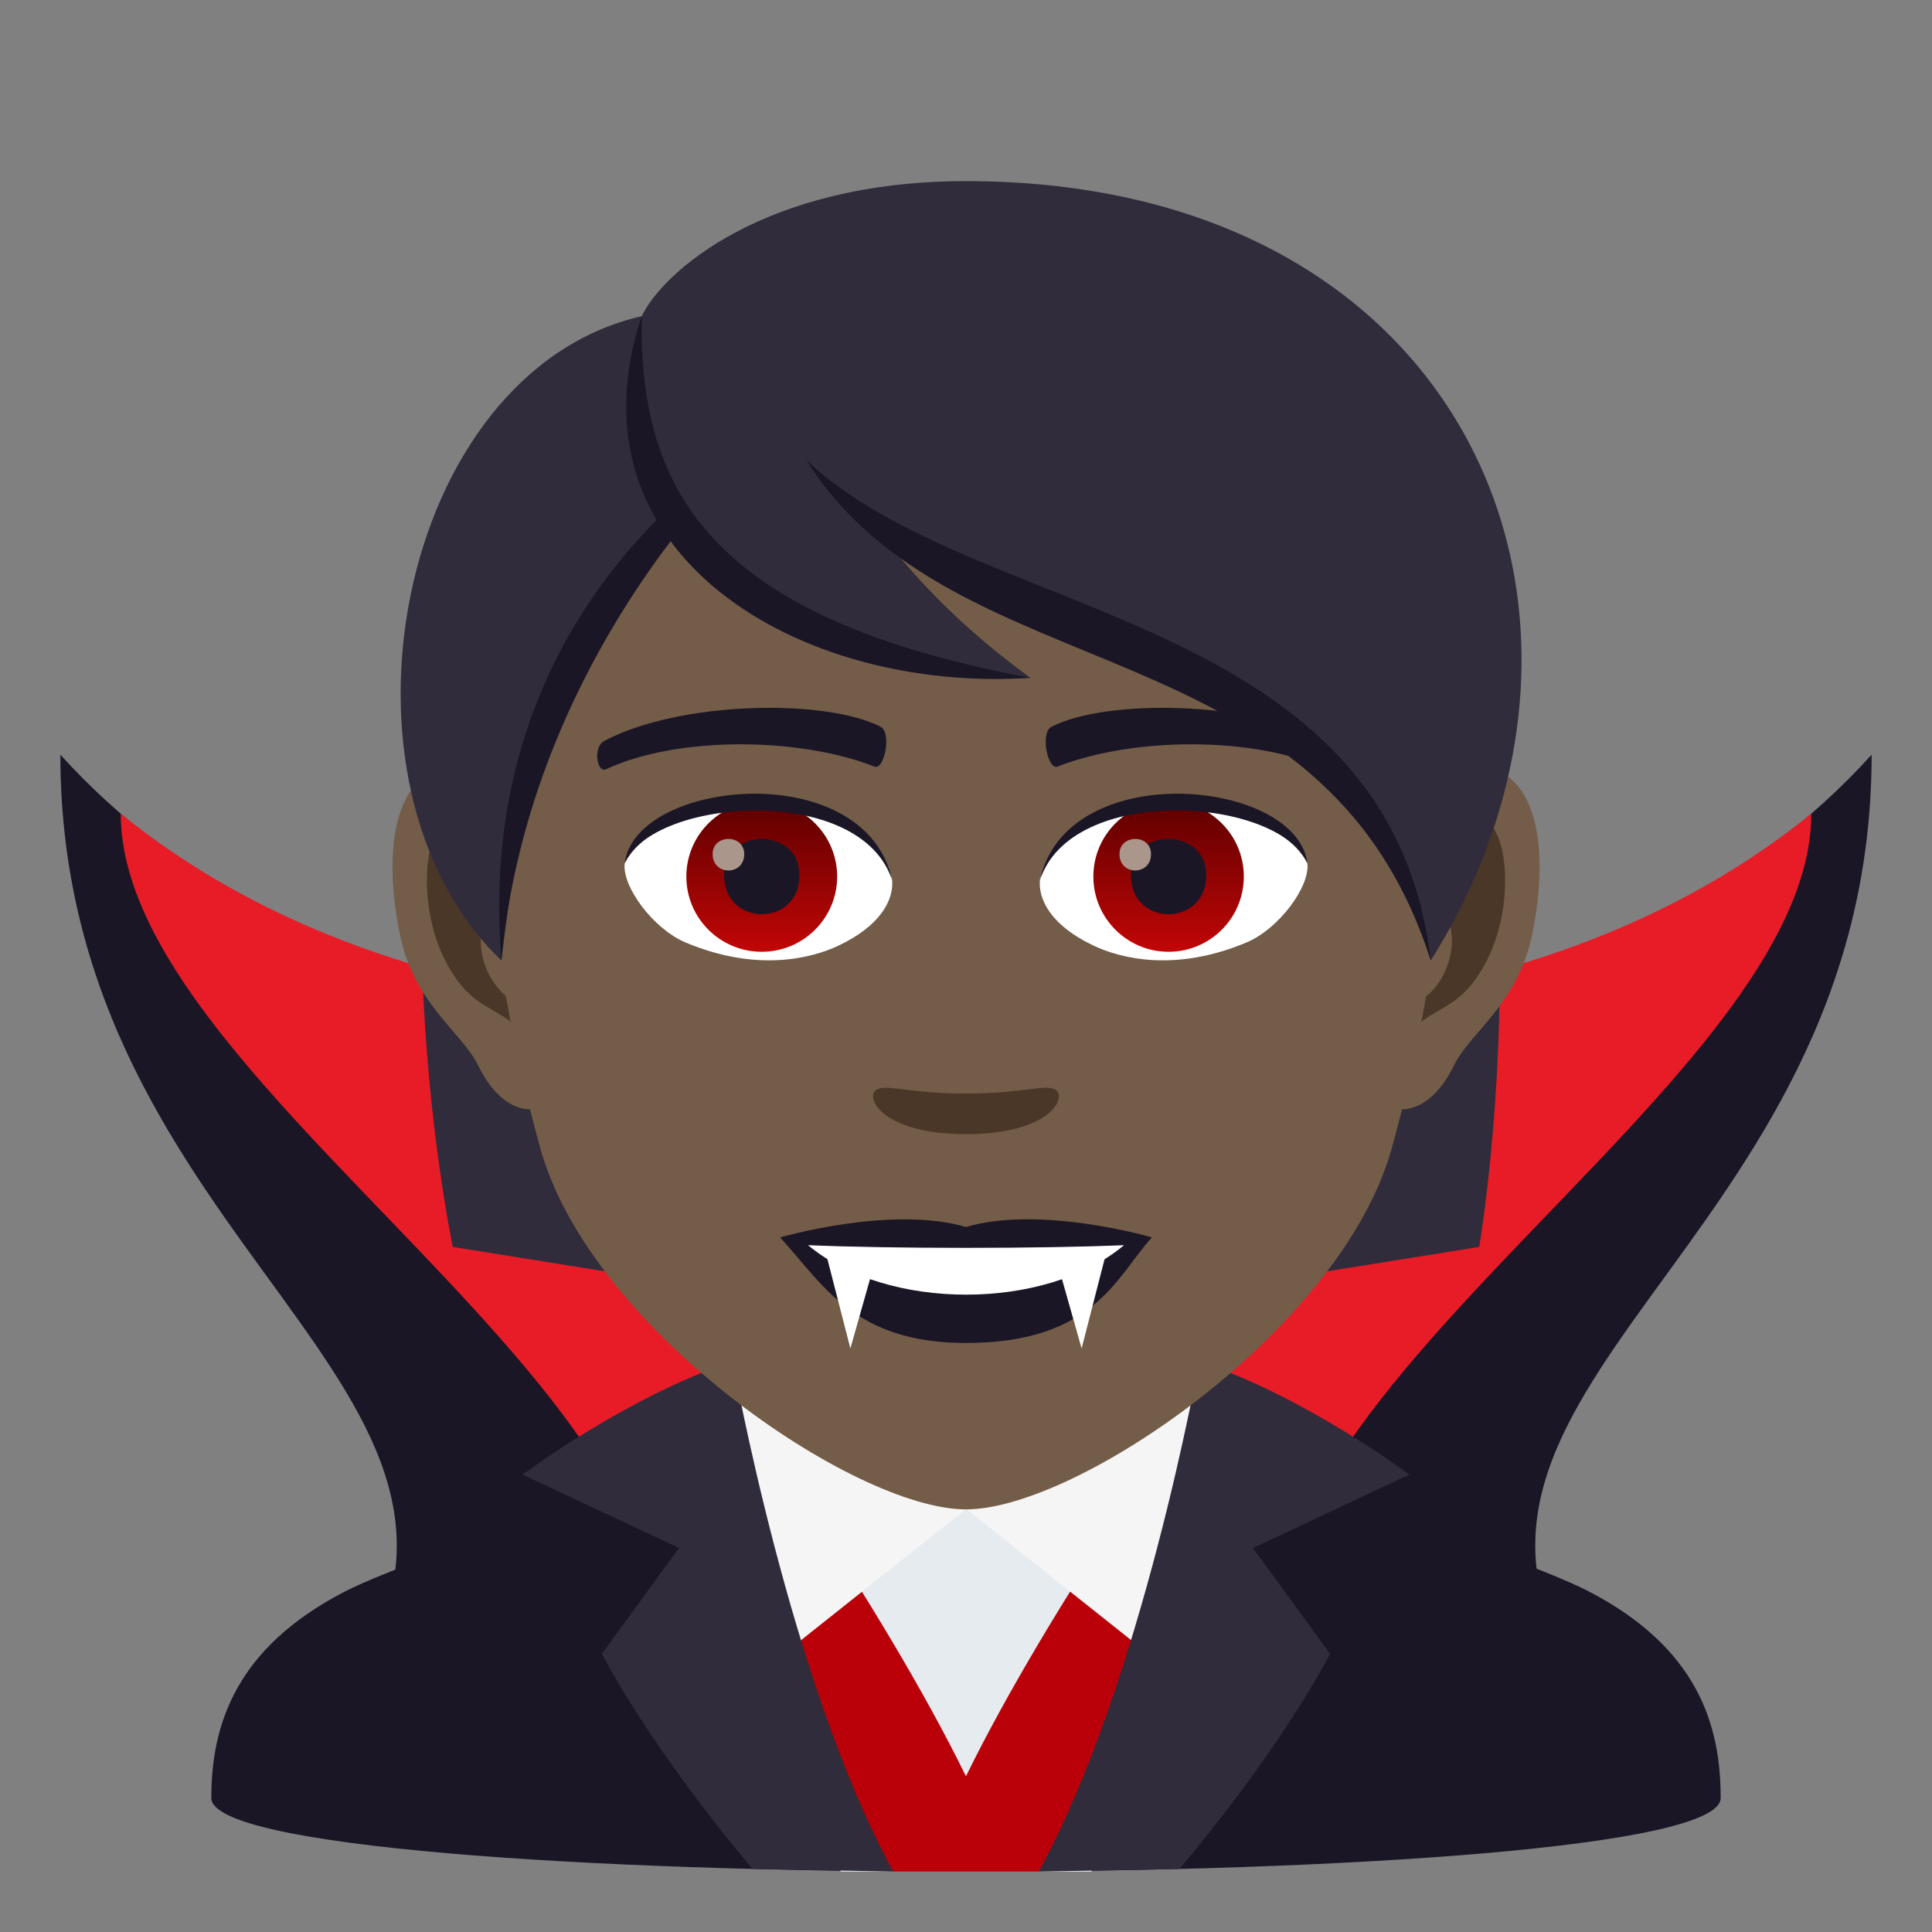
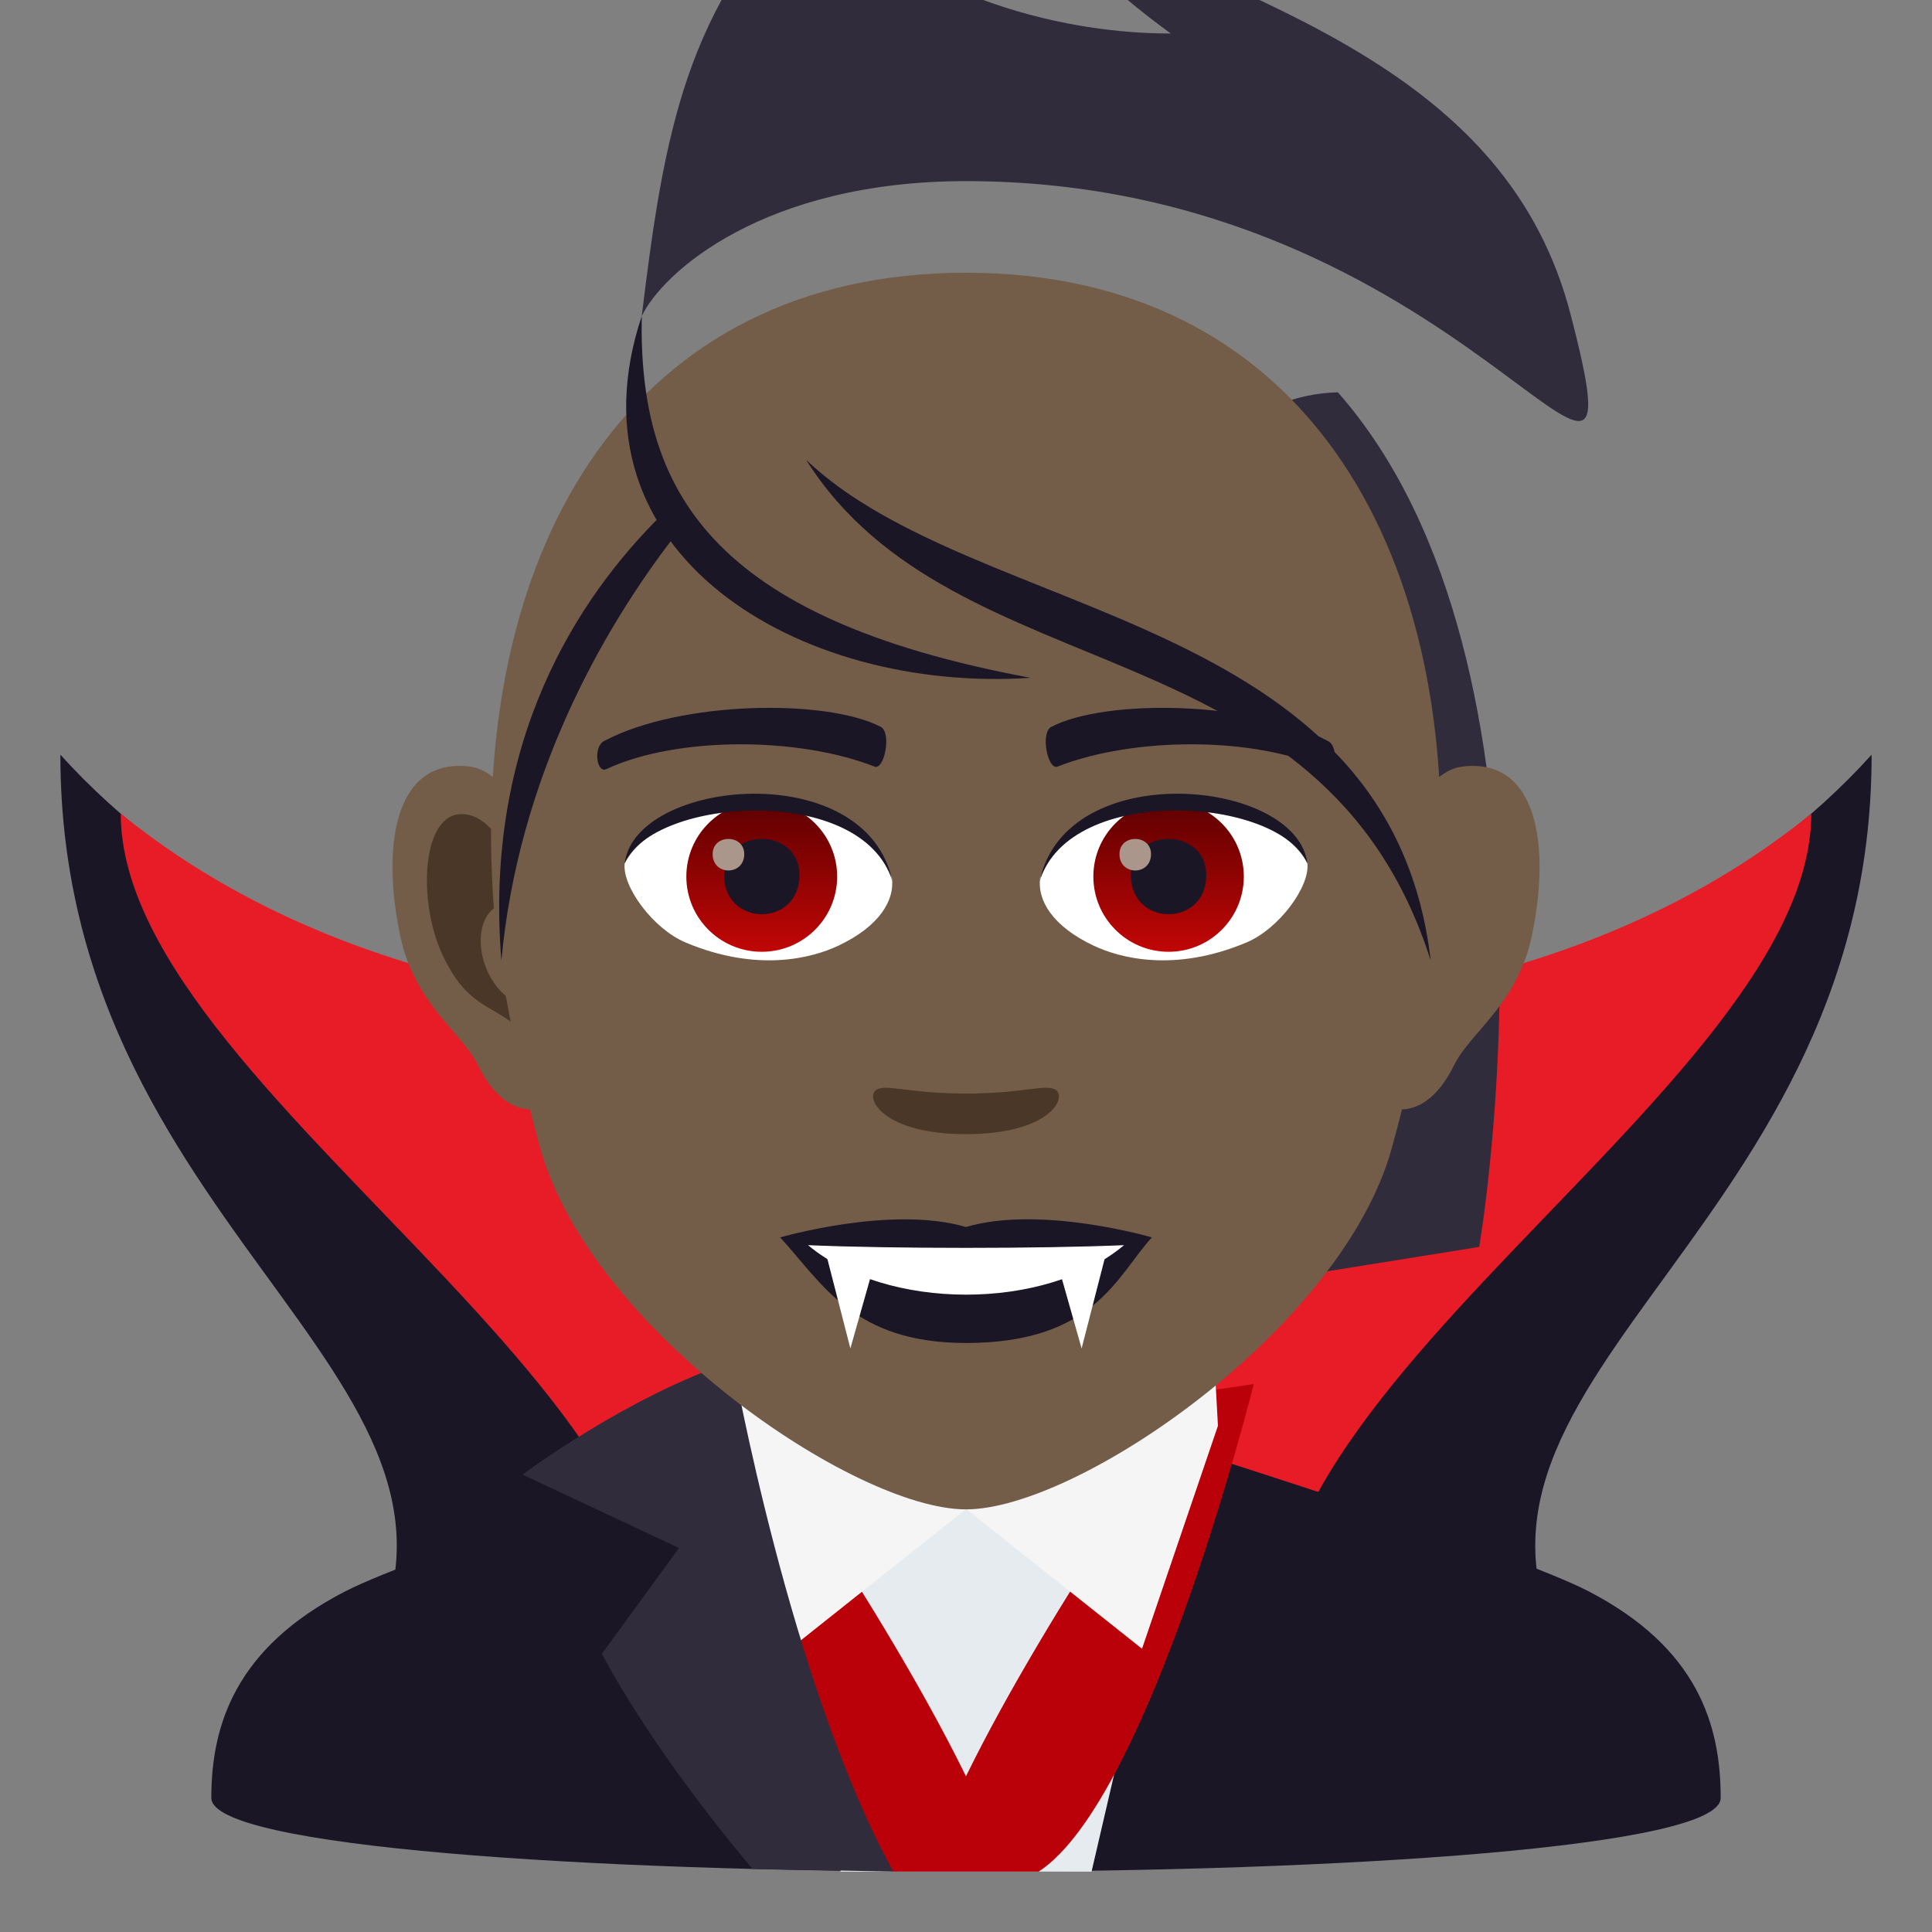
<svg xmlns="http://www.w3.org/2000/svg" xmlns:ns1="http://ns.adobe.com/AdobeSVGViewerExtensions/3.0/" version="1.1" id="Layer_1" x="0px" y="0px" width="64px" height="64px" viewBox="0 0 64 64" enable-background="new 0 0 64 64" xml:space="preserve">
  <rect x="0" y="0" width="64" height="64" fill="#808080" stroke="none" />
  <path fill="#1A1626" d="M62,25c-8.074,8.922-20.783,8.977-30,8.971C22.783,33.977,10.076,33.922,2,25  c0,16.412,16.279,21.006,9.486,30.965c-2.146,3.146,43.176,3.146,41.029,0C45.723,46.006,62,41.412,62,25z" />
  <path fill="#E81C27" d="M32,33.971c-9.217,0.006-19.984-0.516-28-7.018c0,9.727,23.279,21.068,16.486,31.025  c-2.146,3.148,25.174,3.148,23.027,0c-6.793-9.957,16.488-21.299,16.488-31.025C51.986,33.455,41.217,33.977,32,33.971z" />
  <path fill="#1A1626" d="M11.432,52.718c2.502-1.288,12.854-4.543,12.854-4.543l15.407-0.037c0,0,10.445,3.284,12.932,4.577  C56.24,54.588,57,57.144,57,59.56c0,3.254-50,3.254-50,0C7,57.141,7.807,54.584,11.432,52.718z" />
  <polygon fill="#E6EBEF" points="24.383,46.784 39.694,46.784 36.159,62 27.849,62 " />
  <path fill="#BA0009" d="M41.533,45.849l-1.684,0.248c0,0-5.057,7.037-7.85,12.745c-2.793-5.708-7.85-12.745-7.85-12.745  l-1.684-0.248c0,0,3.427,13.741,7.124,16.151h4.818C38.106,59.59,41.533,45.849,41.533,45.849z" />
  <path fill="#F5F5F5" d="M40.226,45.044l0.12,2.188l-2.515,7.385l-5.827-4.63L40.226,45.044z" />
  <path fill="#F5F5F5" d="M23.782,45.044l-0.118,2.188l2.514,7.385l5.826-4.63L23.782,45.044z" />
-   <path fill="#302C3B" d="M39.069,61.911c0,0,3.106-3.595,4.993-7.126l-2.555-3.505l5.182-2.432c0,0-3.464-2.597-6.966-3.752  c0,0-1.896,10.679-5.314,16.903L39.069,61.911z" />
  <path fill="#302C3B" d="M24.931,61.911c0,0-3.108-3.595-4.993-7.126l2.555-3.505l-5.182-2.432c0,0,3.464-2.597,6.966-3.752  c0,0,1.896,10.679,5.314,16.903L24.931,61.911z" />
  <path fill="#302C3B" d="M49,41.306c0,0,3.314-19.237-4.682-28.311c-11.27,0.337-5.117,29.883-5.117,29.883L49,41.306z" />
-   <path fill="#302C3B" d="M18.922,12.995C10.926,22.068,15,41.306,15,41.306l9.801,1.572C24.801,42.878,30.193,13.332,18.922,12.995z" />
  <path id="Path_44_" fill="#735C48" d="M48.443,25.393c-2.547,0.308-4.383,8.815-2.783,11.061c0.225,0.314,1.535,0.813,2.508-1.167  c0.539-1.098,2.094-2.013,2.574-4.277C51.359,28.109,50.977,25.086,48.443,25.393z" />
  <path id="Path_43_" fill="#735C48" d="M15.559,25.393c2.547,0.308,4.385,8.815,2.783,11.061c-0.225,0.314-1.537,0.813-2.508-1.167  c-0.539-1.098-2.094-2.013-2.574-4.277C12.643,28.109,13.027,25.086,15.559,25.393z" />
-   <path id="Path_42_" fill="#4A3728" d="M48.373,27.023c-0.664,0.209-1.389,1.22-1.781,2.896c2.322-0.498,1.742,3.362-0.275,3.435  c0.018,0.389,0.045,0.788,0.092,1.208c0.973-1.409,1.959-0.844,2.938-2.94C50.227,29.731,50.018,26.508,48.373,27.023z" />
  <path id="Path_41_" fill="#4A3728" d="M17.41,29.916c-0.395-1.675-1.117-2.686-1.781-2.893c-1.645-0.516-1.855,2.708-0.975,4.599  c0.979,2.097,1.967,1.531,2.939,2.94c0.049-0.421,0.074-0.821,0.092-1.209C15.688,33.258,15.117,29.446,17.41,29.916z" />
  <path fill="#735C48" d="M32,9.035c-11.029,0-16.342,8.965-15.678,20.492c0.137,2.317,0.783,5.661,1.58,8.524  C19.557,44.006,28.283,50,32,50s12.443-5.994,14.1-11.948c0.797-2.863,1.441-6.207,1.578-8.524C48.342,18,43.031,9.035,32,9.035z" />
  <path id="Path_40_" fill="#1A1626" d="M43.982,24.543c-2.521-1.333-7.35-1.398-9.146-0.47c-0.387,0.18-0.131,1.443,0.193,1.323  c2.504-0.989,6.547-1.012,8.893,0.085C44.234,25.623,44.365,24.729,43.982,24.543z" />
  <path id="Path_39_" fill="#1A1626" d="M20.02,24.543c2.521-1.333,7.346-1.398,9.146-0.47c0.383,0.18,0.131,1.443-0.193,1.323  c-2.51-0.989-6.547-1.012-8.895,0.085C19.766,25.623,19.637,24.729,20.02,24.543z" />
  <path id="Path_38_" fill="#4A3728" d="M34.977,36.108c-0.314-0.22-1.053,0.118-2.977,0.118c-1.92,0-2.66-0.338-2.977-0.118  C28.648,36.373,29.248,37.57,32,37.57C34.754,37.57,35.355,36.373,34.977,36.108z" />
  <path id="Path_37_" fill="#1A1626" d="M32,40.646c-2.48-0.728-6.156,0.345-6.156,0.345c1.4,1.523,2.426,3.497,6.156,3.497  c4.273,0,5.002-2.242,6.158-3.497C38.158,40.99,34.48,39.913,32,40.646z" />
  <path id="Path_36_" fill="#FFFFFF" d="M26.768,41.248c2.602,2.178,7.852,2.193,10.467,0C34.463,41.366,29.559,41.368,26.768,41.248z  " />
  <path id="Path_35_" fill="#FFFFFF" d="M29.547,29.086c0.094,0.729-0.402,1.593-1.773,2.24c-0.873,0.412-2.684,0.896-5.066-0.106  c-1.066-0.449-2.107-1.85-2.014-2.623C21.984,26.167,28.338,25.812,29.547,29.086z" />
  <linearGradient id="Oval_1_" gradientUnits="userSpaceOnUse" x1="-424.582" y1="477.466" x2="-424.582" y2="478.225" gradientTransform="matrix(6.57 0 0 -6.57 2814.78 3168.528)">
    <stop offset="0" style="stop-color:#C20606" />
    <stop offset="1" style="stop-color:#5E0000" />
    <ns1:midPointStop offset="0" style="stop-color:#C20606" />
    <ns1:midPointStop offset="0.5" style="stop-color:#C20606" />
    <ns1:midPointStop offset="1" style="stop-color:#5E0000" />
  </linearGradient>
  <ellipse id="Oval_4_" fill="url(#Oval_1_)" cx="25.234" cy="29.037" rx="2.498" ry="2.492" />
  <path id="Path_34_" fill="#1A1626" d="M23.988,28.991c0,1.725,2.496,1.725,2.496,0C26.484,27.391,23.988,27.391,23.988,28.991z" />
  <path id="Path_33_" fill="#AB968C" d="M23.607,28.293c0,0.724,1.047,0.724,1.047,0C24.654,27.623,23.607,27.623,23.607,28.293z" />
  <path id="Path_32_" fill="#1A1626" d="M29.559,29.183c-1.014-3.253-7.924-2.772-8.865-0.586  C21.041,25.797,28.695,25.058,29.559,29.183z" />
  <path id="Path_31_" fill="#FFFFFF" d="M34.455,29.086c-0.096,0.729,0.4,1.593,1.773,2.24c0.871,0.412,2.684,0.896,5.064-0.106  c1.07-0.449,2.109-1.85,2.016-2.623C42.02,26.167,35.662,25.812,34.455,29.086z" />
  <linearGradient id="Oval_2_" gradientUnits="userSpaceOnUse" x1="-425.23" y1="477.466" x2="-425.23" y2="478.225" gradientTransform="matrix(6.57 0 0 -6.57 2832.511 3168.528)">
    <stop offset="0" style="stop-color:#C20606" />
    <stop offset="1" style="stop-color:#5E0000" />
    <ns1:midPointStop offset="0" style="stop-color:#C20606" />
    <ns1:midPointStop offset="0.5" style="stop-color:#C20606" />
    <ns1:midPointStop offset="1" style="stop-color:#5E0000" />
  </linearGradient>
  <circle id="Oval_3_" fill="url(#Oval_2_)" cx="38.711" cy="29.037" r="2.492" />
  <path id="Path_30_" fill="#1A1626" d="M37.463,28.991c0,1.725,2.496,1.725,2.496,0C39.959,27.391,37.463,27.391,37.463,28.991z" />
  <path id="Path_29_" fill="#AB968C" d="M37.084,28.293c0,0.724,1.045,0.724,1.045,0C38.129,27.623,37.084,27.623,37.084,28.293z" />
  <path id="Path_28_" fill="#1A1626" d="M34.443,29.183c1.012-3.251,7.92-2.786,8.865-0.586  C42.959,25.797,35.307,25.058,34.443,29.183z" />
-   <path fill="#302C3B" d="M32.002,6c-6.711,0-10.064,3.035-10.744,4.474c-8.113,1.852-10.723,15.515-4.648,21.345  c0.754-6.211,1.48-10.201,5.617-14.405c2.412,3.227,7.424,5.042,11.91,5.042c-2.125-1.54-3.574-3.051-4.711-4.458  c7.494,3.434,15.885,5.631,17.969,13.821C54.604,20.359,48.615,6,32.002,6z" />
+   <path fill="#302C3B" d="M32.002,6c-6.711,0-10.064,3.035-10.744,4.474c0.754-6.211,1.48-10.201,5.617-14.405c2.412,3.227,7.424,5.042,11.91,5.042c-2.125-1.54-3.574-3.051-4.711-4.458  c7.494,3.434,15.885,5.631,17.969,13.821C54.604,20.359,48.615,6,32.002,6z" />
  <polygon fill="#FFFFFF" points="27.299,41.28 28.17,44.669 29.098,41.393 " />
  <polygon fill="#FFFFFF" points="36.701,41.28 35.83,44.669 34.902,41.393 " />
  <path fill="#1A1626" d="M21.258,10.471c-0.103,5.721,2.208,10,12.879,11.982C26.486,22.969,18.637,18.348,21.258,10.471z" />
  <path fill="#1A1626" d="M21.929,17.047c-2.786,2.746-5.913,7.504-5.32,14.77c0.554-6.006,3.313-10.949,5.812-14.152  C22.242,17.471,22.079,17.266,21.929,17.047z" />
  <path fill="#1A1626" d="M26.705,15.234c5.595,5.342,19.345,4.994,20.688,16.582C43.806,20.545,31.647,23.074,26.705,15.234z" />
</svg>